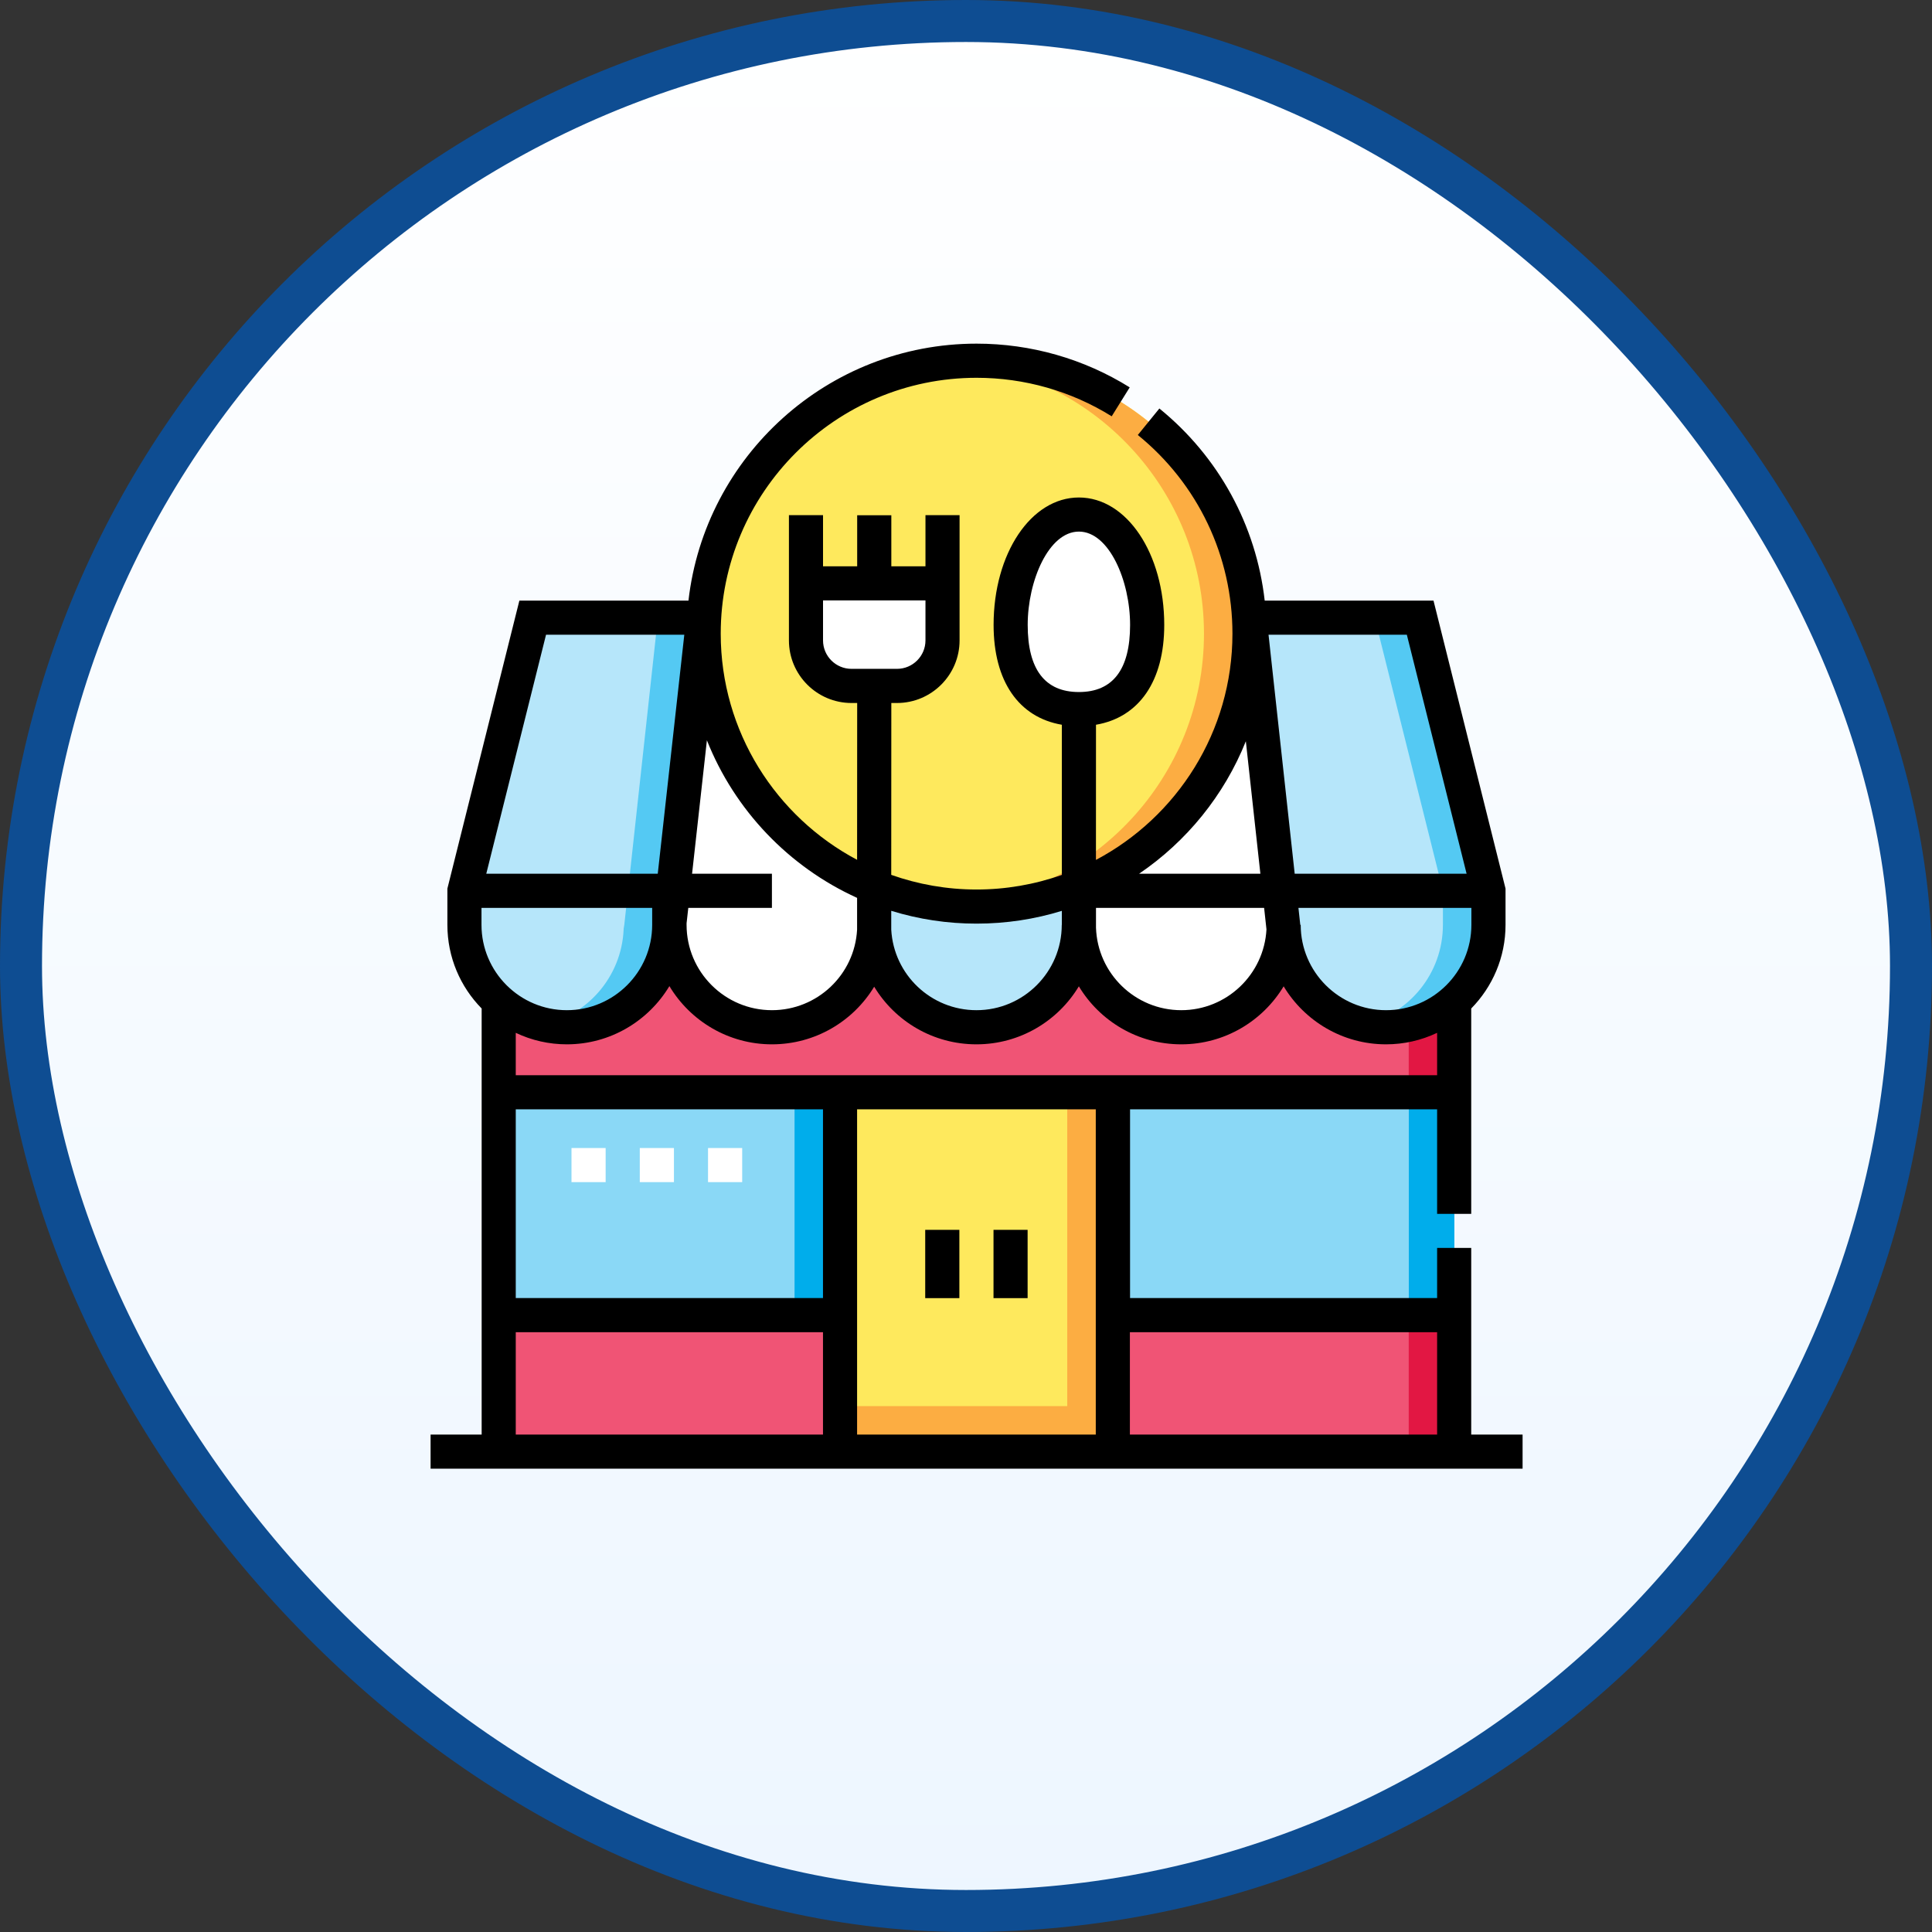
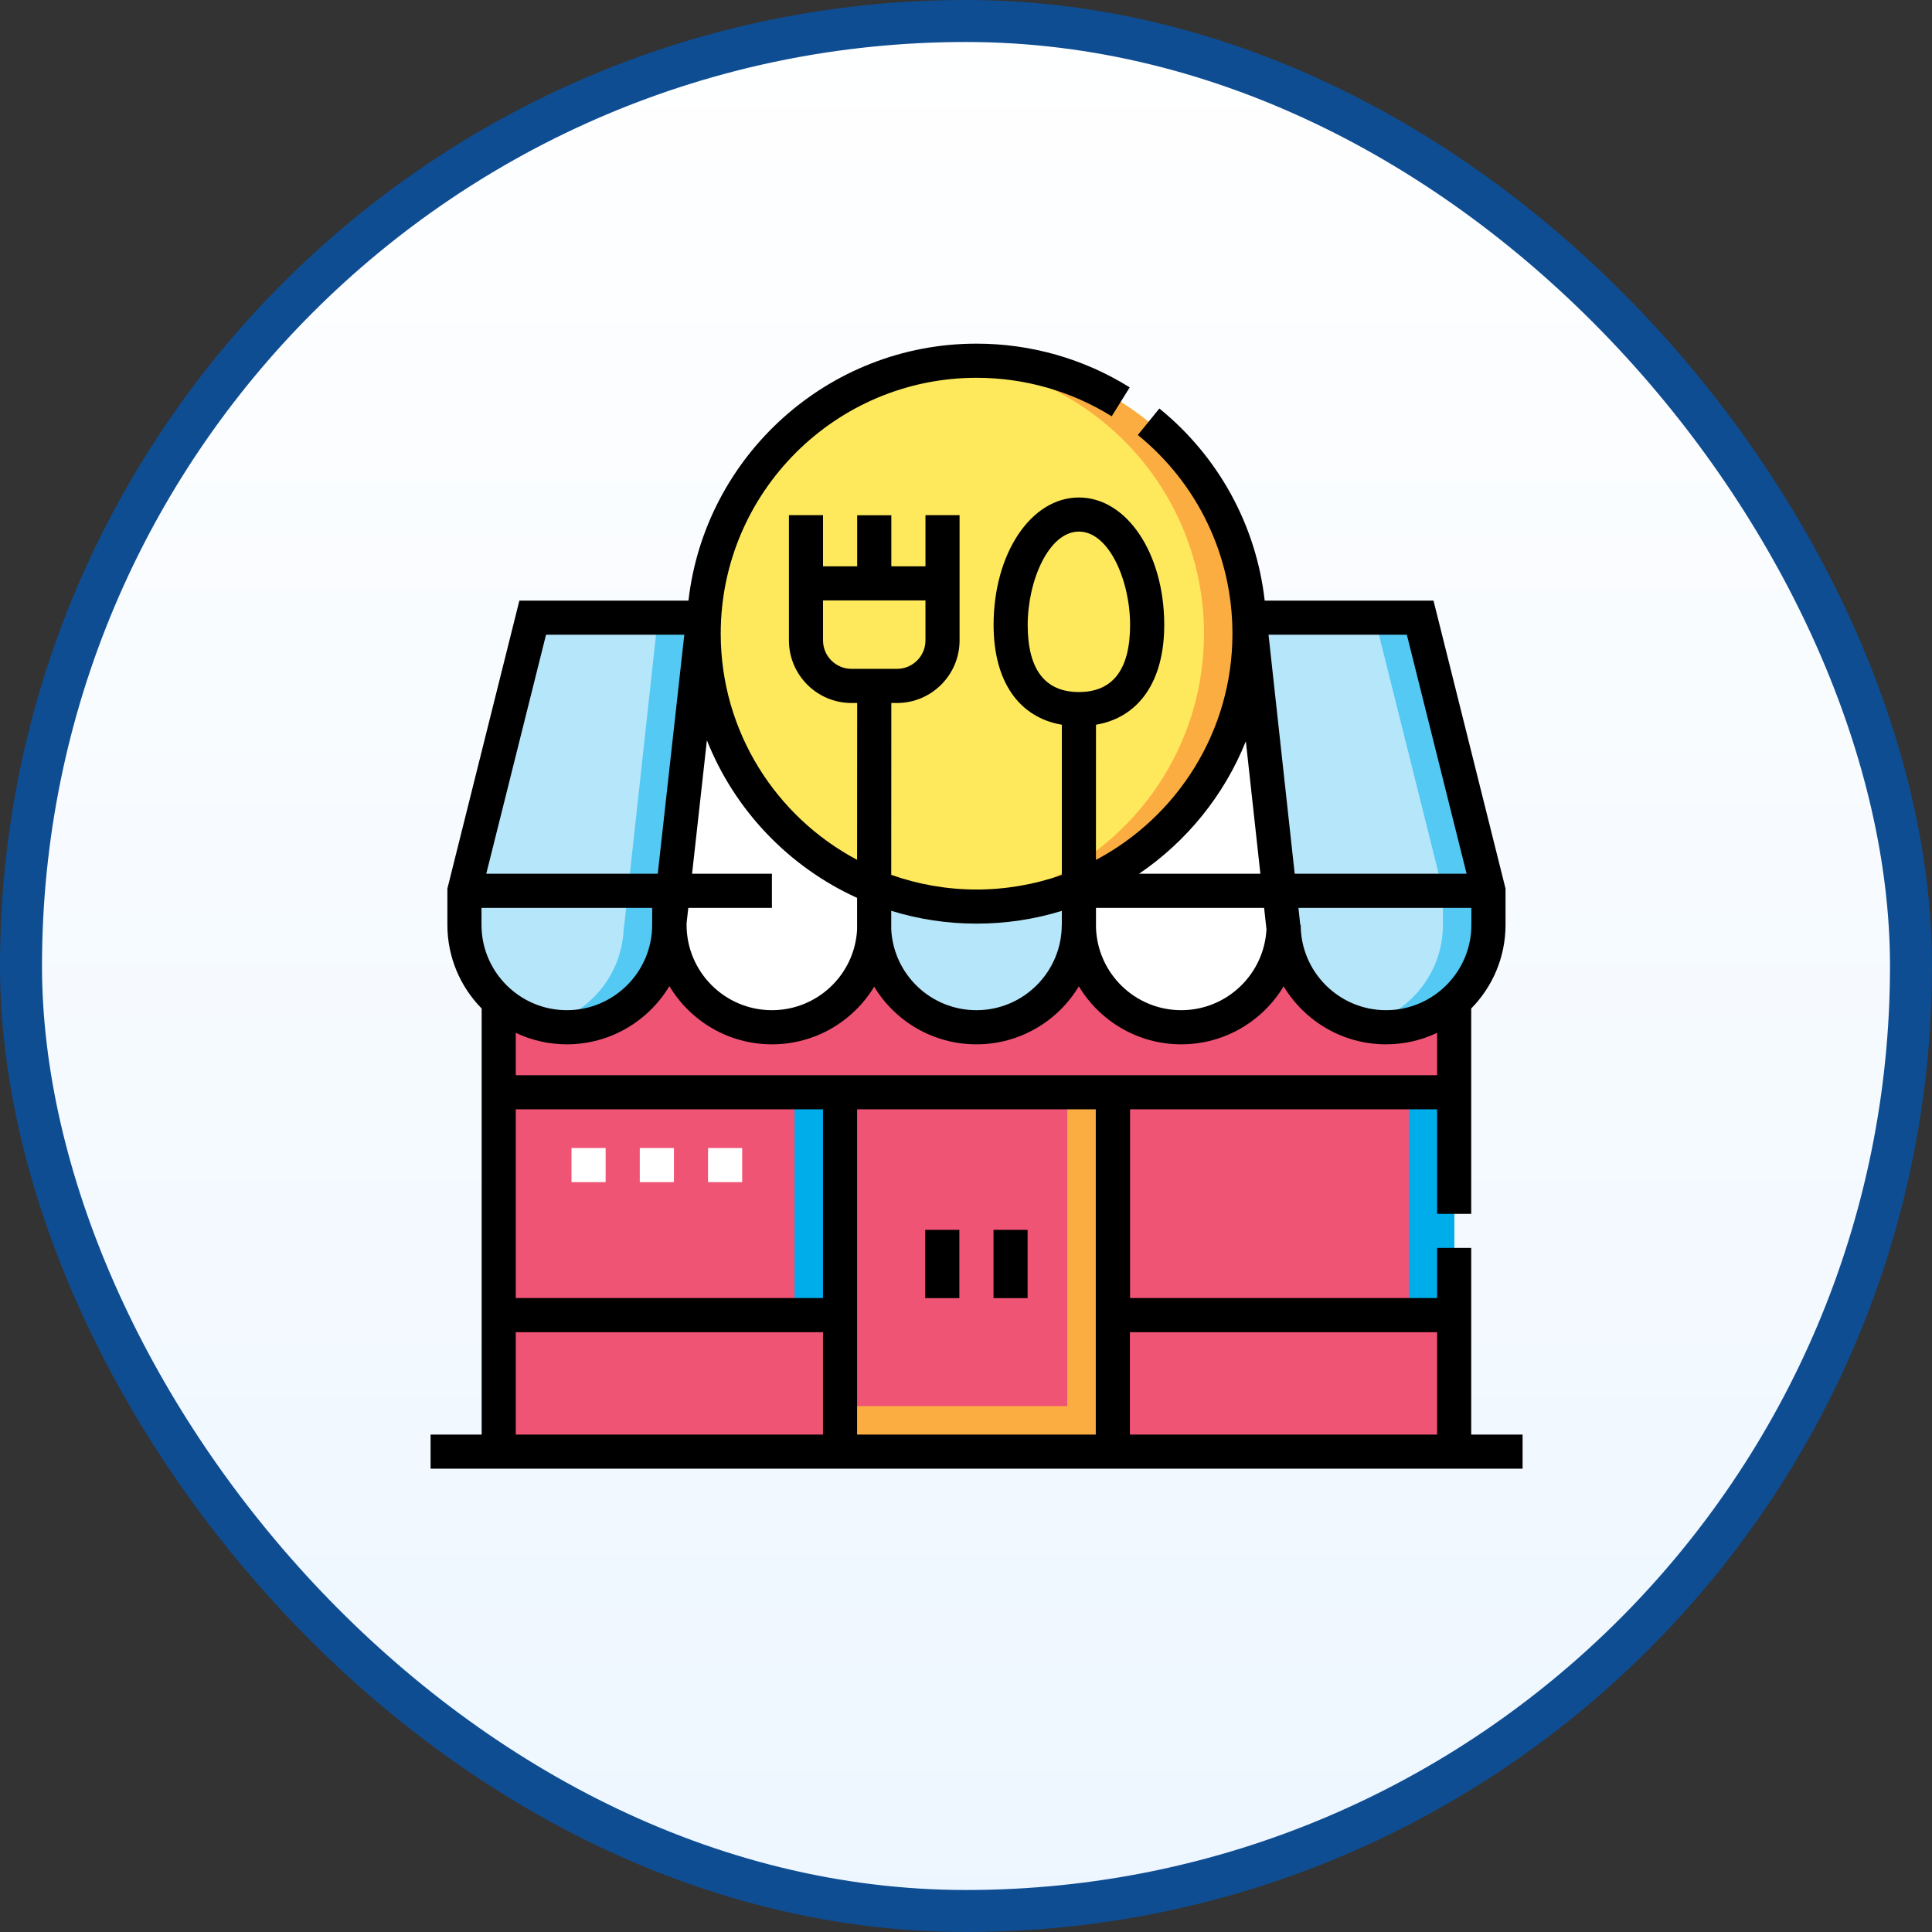
<svg xmlns="http://www.w3.org/2000/svg" width="46" height="46" viewBox="0 0 46 46" fill="none">
  <rect x="0" y="0" width="46" height="46" fill="#333333" stroke="none" />
  <rect x="0.5" y="0.5" width="45" height="45" rx="22.5" fill="url(#paint0_linear_121_356)" stroke="#0E4D92" />
  <path d="M33 24.458C31.654 24.458 30.562 23.367 30.562 22.02C30.562 23.367 29.47 24.458 28.124 24.458C26.777 24.458 25.686 23.367 25.686 22.02C25.686 23.367 24.594 24.458 23.247 24.458C21.944 24.458 20.88 23.436 20.813 22.149C20.746 23.436 19.682 24.458 18.378 24.458C17.032 24.458 15.94 23.367 15.94 22.02H15.933C15.933 23.367 14.842 24.458 13.495 24.458C12.872 24.458 12.304 24.224 11.873 23.84V34.563H34.622V23.84C34.191 24.224 33.623 24.458 33 24.458Z" fill="#F05475" />
-   <path d="M33.541 24.398V34.563H34.625V23.84C34.317 24.115 33.944 24.307 33.541 24.398Z" fill="#E21743" />
  <path d="M33.815 14.706H12.684L11.059 21.207V22.02C11.059 23.367 12.15 24.458 13.497 24.458C14.843 24.458 15.935 23.367 15.935 22.02H15.942C15.942 23.367 17.033 24.458 18.38 24.458C19.683 24.458 20.748 23.435 20.814 22.148C20.881 23.435 21.946 24.458 23.249 24.458C24.596 24.458 25.687 23.367 25.687 22.02C25.687 23.367 26.779 24.458 28.125 24.458C29.472 24.458 30.564 23.367 30.564 22.02C30.564 23.367 31.655 24.458 33.002 24.458C34.348 24.458 35.44 23.367 35.44 22.02V21.207L33.815 14.706Z" fill="white" />
  <path d="M20.811 14.706V22.193C20.812 22.178 20.814 22.163 20.814 22.148C20.881 23.435 21.946 24.458 23.249 24.458C24.596 24.458 25.687 23.367 25.687 22.02V14.706H20.811ZM13.497 24.458C12.15 24.458 11.059 23.367 11.059 22.02V21.207L12.684 14.706H16.748L15.937 22.112C15.936 22.081 15.935 22.051 15.935 22.02C15.935 23.367 14.843 24.458 13.497 24.458Z" fill="#B6E6FA" />
  <path d="M15.664 14.706L14.854 22.112C14.853 22.081 14.851 22.051 14.851 22.02C14.851 23.18 14.041 24.151 12.955 24.397C13.133 24.438 13.315 24.458 13.497 24.458C14.843 24.458 15.935 23.367 15.935 22.02C15.935 22.051 15.936 22.081 15.937 22.112L16.748 14.706H15.664Z" fill="#54C9F3" />
  <path d="M33.001 24.458C34.347 24.458 35.439 23.367 35.439 22.02V21.207L33.814 14.706H29.75L30.56 22.112C30.561 22.081 30.563 22.051 30.563 22.02C30.563 23.367 31.654 24.458 33.001 24.458Z" fill="#B6E6FA" />
  <path d="M33.813 14.706H32.73L34.355 21.207V22.02C34.355 23.18 33.545 24.151 32.459 24.397C32.637 24.438 32.819 24.458 33.001 24.458C34.347 24.458 35.439 23.367 35.439 22.02V21.207L33.813 14.706Z" fill="#54C9F3" />
  <path d="M23.252 21.585C26.841 21.585 29.75 18.676 29.75 15.087C29.75 11.498 26.841 8.589 23.252 8.589C19.663 8.589 16.754 11.498 16.754 15.087C16.754 18.676 19.663 21.585 23.252 21.585Z" fill="#FEE95D" />
  <path d="M23.251 8.589C23.068 8.589 22.888 8.597 22.709 8.611C26.044 8.887 28.666 11.681 28.666 15.087C28.666 18.493 26.044 21.287 22.709 21.562C22.888 21.577 23.068 21.585 23.251 21.585C26.84 21.585 29.749 18.676 29.749 15.087C29.749 11.498 26.84 8.589 23.251 8.589Z" fill="#FCAD42" />
-   <path d="M11.873 26.006H20V31.312H11.873V26.006Z" fill="#8AD8F6" />
  <path d="M18.918 26.006H20.002V31.312H18.918V26.006Z" fill="#00ADEB" />
-   <path d="M26.5 26.006H34.627V31.312H26.5V26.006Z" fill="#8AD8F6" />
  <path d="M33.543 26.006H34.627V31.312H33.543V26.006Z" fill="#00ADEB" />
-   <path d="M20 26.006H26.495V34.563H20V26.006Z" fill="#FEE95D" />
  <path d="M25.411 26.006V33.479H20V34.563H26.495V26.006H25.411Z" fill="#FCAD42" />
-   <path d="M21.357 16.331H20.273C19.675 16.331 19.189 15.846 19.189 15.248V13.89H22.44V15.248C22.44 15.846 21.955 16.331 21.357 16.331ZM27.313 14.879C27.313 16.33 26.585 16.883 25.688 16.883C24.79 16.883 24.062 16.33 24.062 14.879C24.062 13.428 24.79 12.251 25.688 12.251C26.585 12.251 27.313 13.428 27.313 14.879Z" fill="white" />
  <path d="M17.671 28.146H16.858V27.334H17.671V28.146ZM16.046 28.146H15.233V27.334H16.046V28.146ZM14.42 28.146H13.607V27.334H14.42V28.146Z" fill="white" />
  <path d="M35.029 34.157V29.712H34.217V30.906H26.906V26.412H34.217V28.901H35.029V24.012C35.534 23.498 35.846 22.795 35.846 22.02V21.157L34.131 14.3H30.112C29.909 12.513 29.02 10.877 27.604 9.726L27.091 10.357C28.523 11.52 29.344 13.244 29.344 15.087C29.344 17.42 28.025 19.451 26.094 20.474L26.095 17.256C27.12 17.08 27.72 16.22 27.72 14.879C27.72 13.177 26.828 11.845 25.688 11.845C24.549 11.845 23.657 13.177 23.657 14.879C23.657 16.22 24.256 17.08 25.282 17.256L25.282 20.831C24.63 21.061 23.943 21.179 23.252 21.179C22.54 21.179 21.856 21.055 21.22 20.83L21.222 16.738H21.357C22.179 16.738 22.847 16.069 22.847 15.248V12.266H22.035V13.483H21.222V12.268H20.409V13.483H19.596V12.266H18.784V15.248C18.784 16.069 19.452 16.738 20.274 16.738H20.409L20.407 20.472C18.478 19.449 17.16 17.419 17.16 15.087C17.16 11.728 19.893 8.995 23.252 8.995C24.393 8.995 25.505 9.312 26.469 9.912L26.898 9.223C25.806 8.542 24.545 8.182 23.252 8.182C19.711 8.182 16.785 10.862 16.392 14.3H12.366L10.652 21.157V22.02C10.652 22.795 10.963 23.498 11.468 24.012V34.157H10.252V34.969H36.252V34.157H35.029ZM35.033 22.02C35.033 23.141 34.121 24.052 33.001 24.052C31.881 24.052 30.969 23.141 30.969 22.02H30.959L30.915 21.616H35.033V22.02ZM33.496 15.112L34.919 20.803H30.826L30.203 15.112H33.496ZM29.663 17.649L30.009 20.803H27.121C28.254 20.034 29.147 18.936 29.663 17.649ZM30.098 21.616L30.154 22.128C30.097 23.199 29.209 24.052 28.125 24.052C27.026 24.052 26.13 23.176 26.095 22.086L26.095 21.616H30.098V21.616ZM24.469 14.879C24.469 13.828 24.97 12.657 25.688 12.657C26.407 12.657 26.907 13.828 26.907 14.879C26.907 15.939 26.497 16.477 25.688 16.477C24.88 16.477 24.469 15.939 24.469 14.879ZM23.252 21.991C23.958 21.991 24.64 21.885 25.282 21.687L25.282 22.02H25.28C25.28 23.141 24.369 24.052 23.249 24.052C22.169 24.052 21.28 23.21 21.22 22.135L21.22 21.686C21.878 21.889 22.563 21.992 23.252 21.991ZM20.274 15.925C19.9 15.925 19.596 15.621 19.596 15.248V14.296H22.035V15.248C22.035 15.621 21.731 15.925 21.357 15.925H20.274ZM20.814 23.493C21.313 24.318 22.219 24.865 23.249 24.865C24.282 24.865 25.189 24.311 25.687 23.484C26.185 24.311 27.091 24.865 28.125 24.865C29.158 24.865 30.065 24.311 30.563 23.484C31.061 24.311 31.968 24.865 33.001 24.865C33.422 24.865 33.837 24.772 34.217 24.591V25.6H12.28V24.591C12.66 24.772 13.075 24.865 13.496 24.865C14.532 24.865 15.44 24.308 15.938 23.479C16.435 24.308 17.343 24.865 18.379 24.865C19.408 24.865 20.314 24.318 20.814 23.493ZM16.347 21.982L16.388 21.616H18.379V20.803H16.478L16.831 17.626C17.492 19.291 18.782 20.64 20.407 21.378L20.407 22.135C20.348 23.21 19.458 24.052 18.379 24.052C17.259 24.052 16.347 23.141 16.347 22.02V21.982ZM13.001 15.112H16.293L15.661 20.803H11.578L13.001 15.112ZM11.464 22.02V21.616H15.528V22.02C15.528 23.141 14.616 24.052 13.496 24.052C12.376 24.052 11.464 23.141 11.464 22.02ZM19.595 34.157H12.28V31.719H19.595V34.157ZM19.595 30.906H12.28V26.412H19.595V30.906ZM26.09 34.157H20.407V26.412H26.09V34.157ZM34.217 34.157H26.902V31.719H34.217V34.157Z" fill="black" />
  <path d="M22.029 29.282H22.842V30.908H22.029V29.282ZM23.655 29.282H24.467V30.908H23.655V29.282Z" fill="black" />
  <defs>
    <linearGradient id="paint0_linear_121_356" x1="23" y1="0" x2="23" y2="46" gradientUnits="userSpaceOnUse">
      <stop stop-color="white" />
      <stop offset="1" stop-color="#EDF6FF" />
    </linearGradient>
  </defs>
</svg>